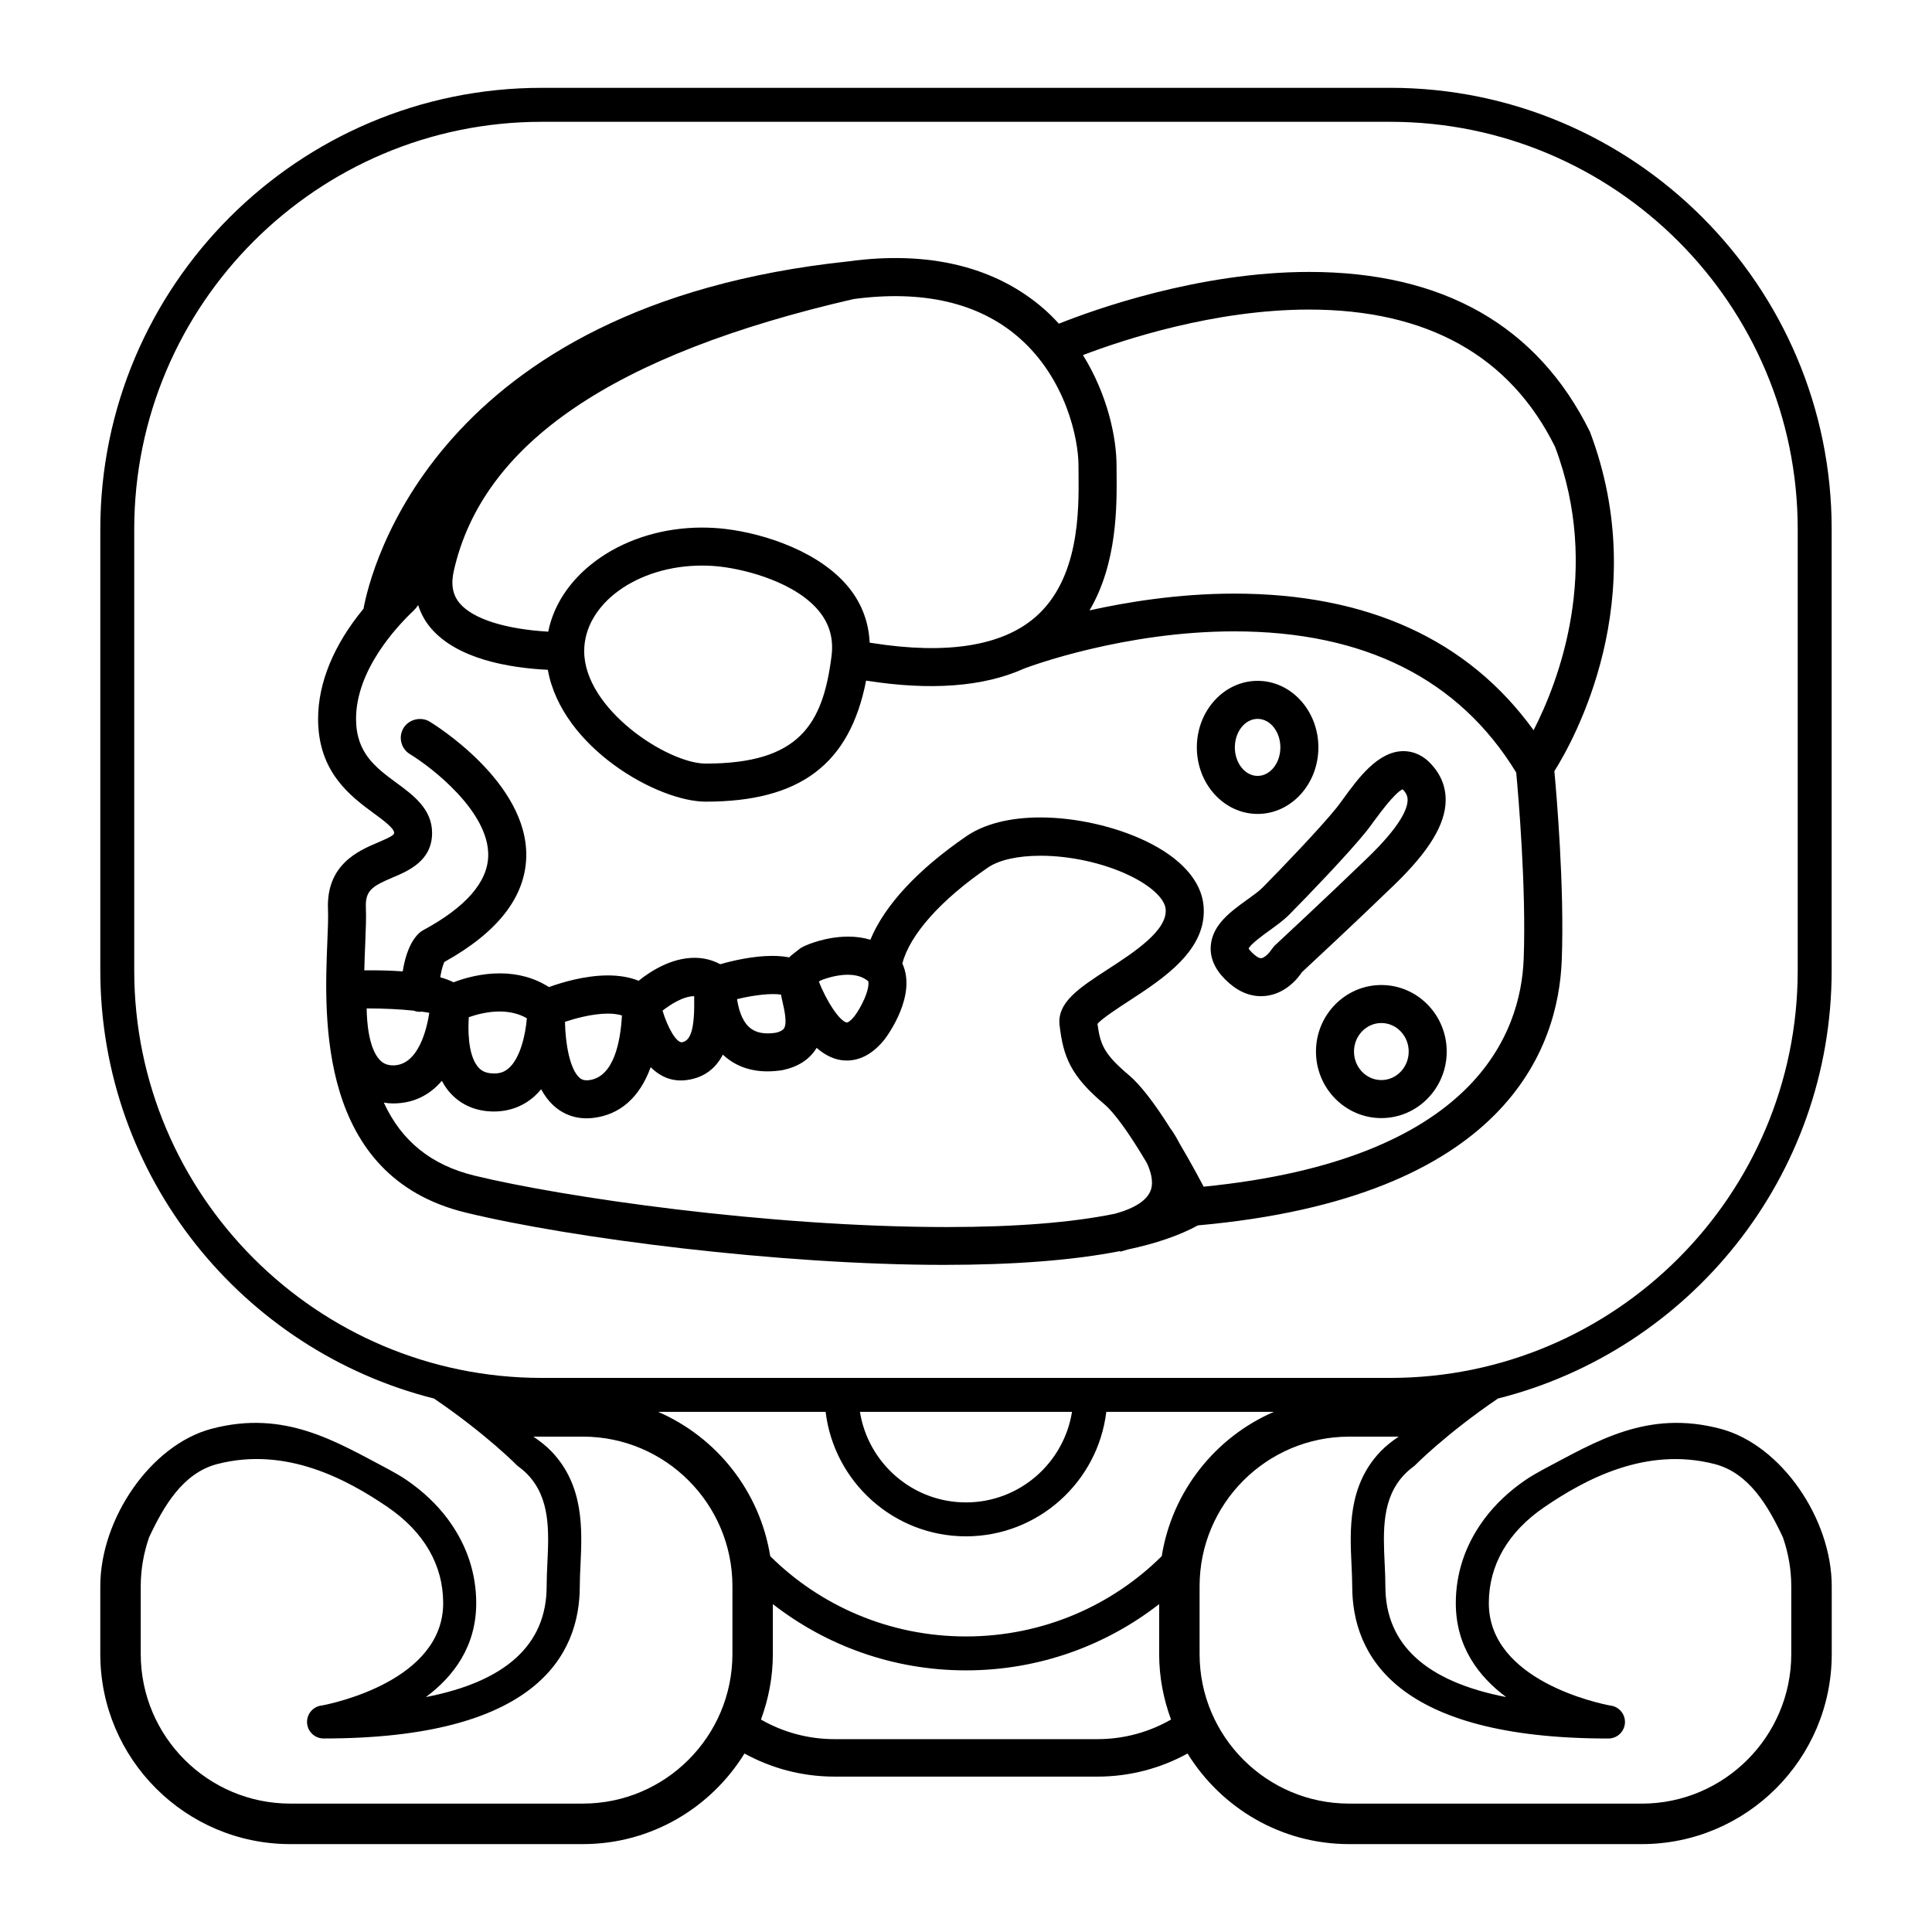
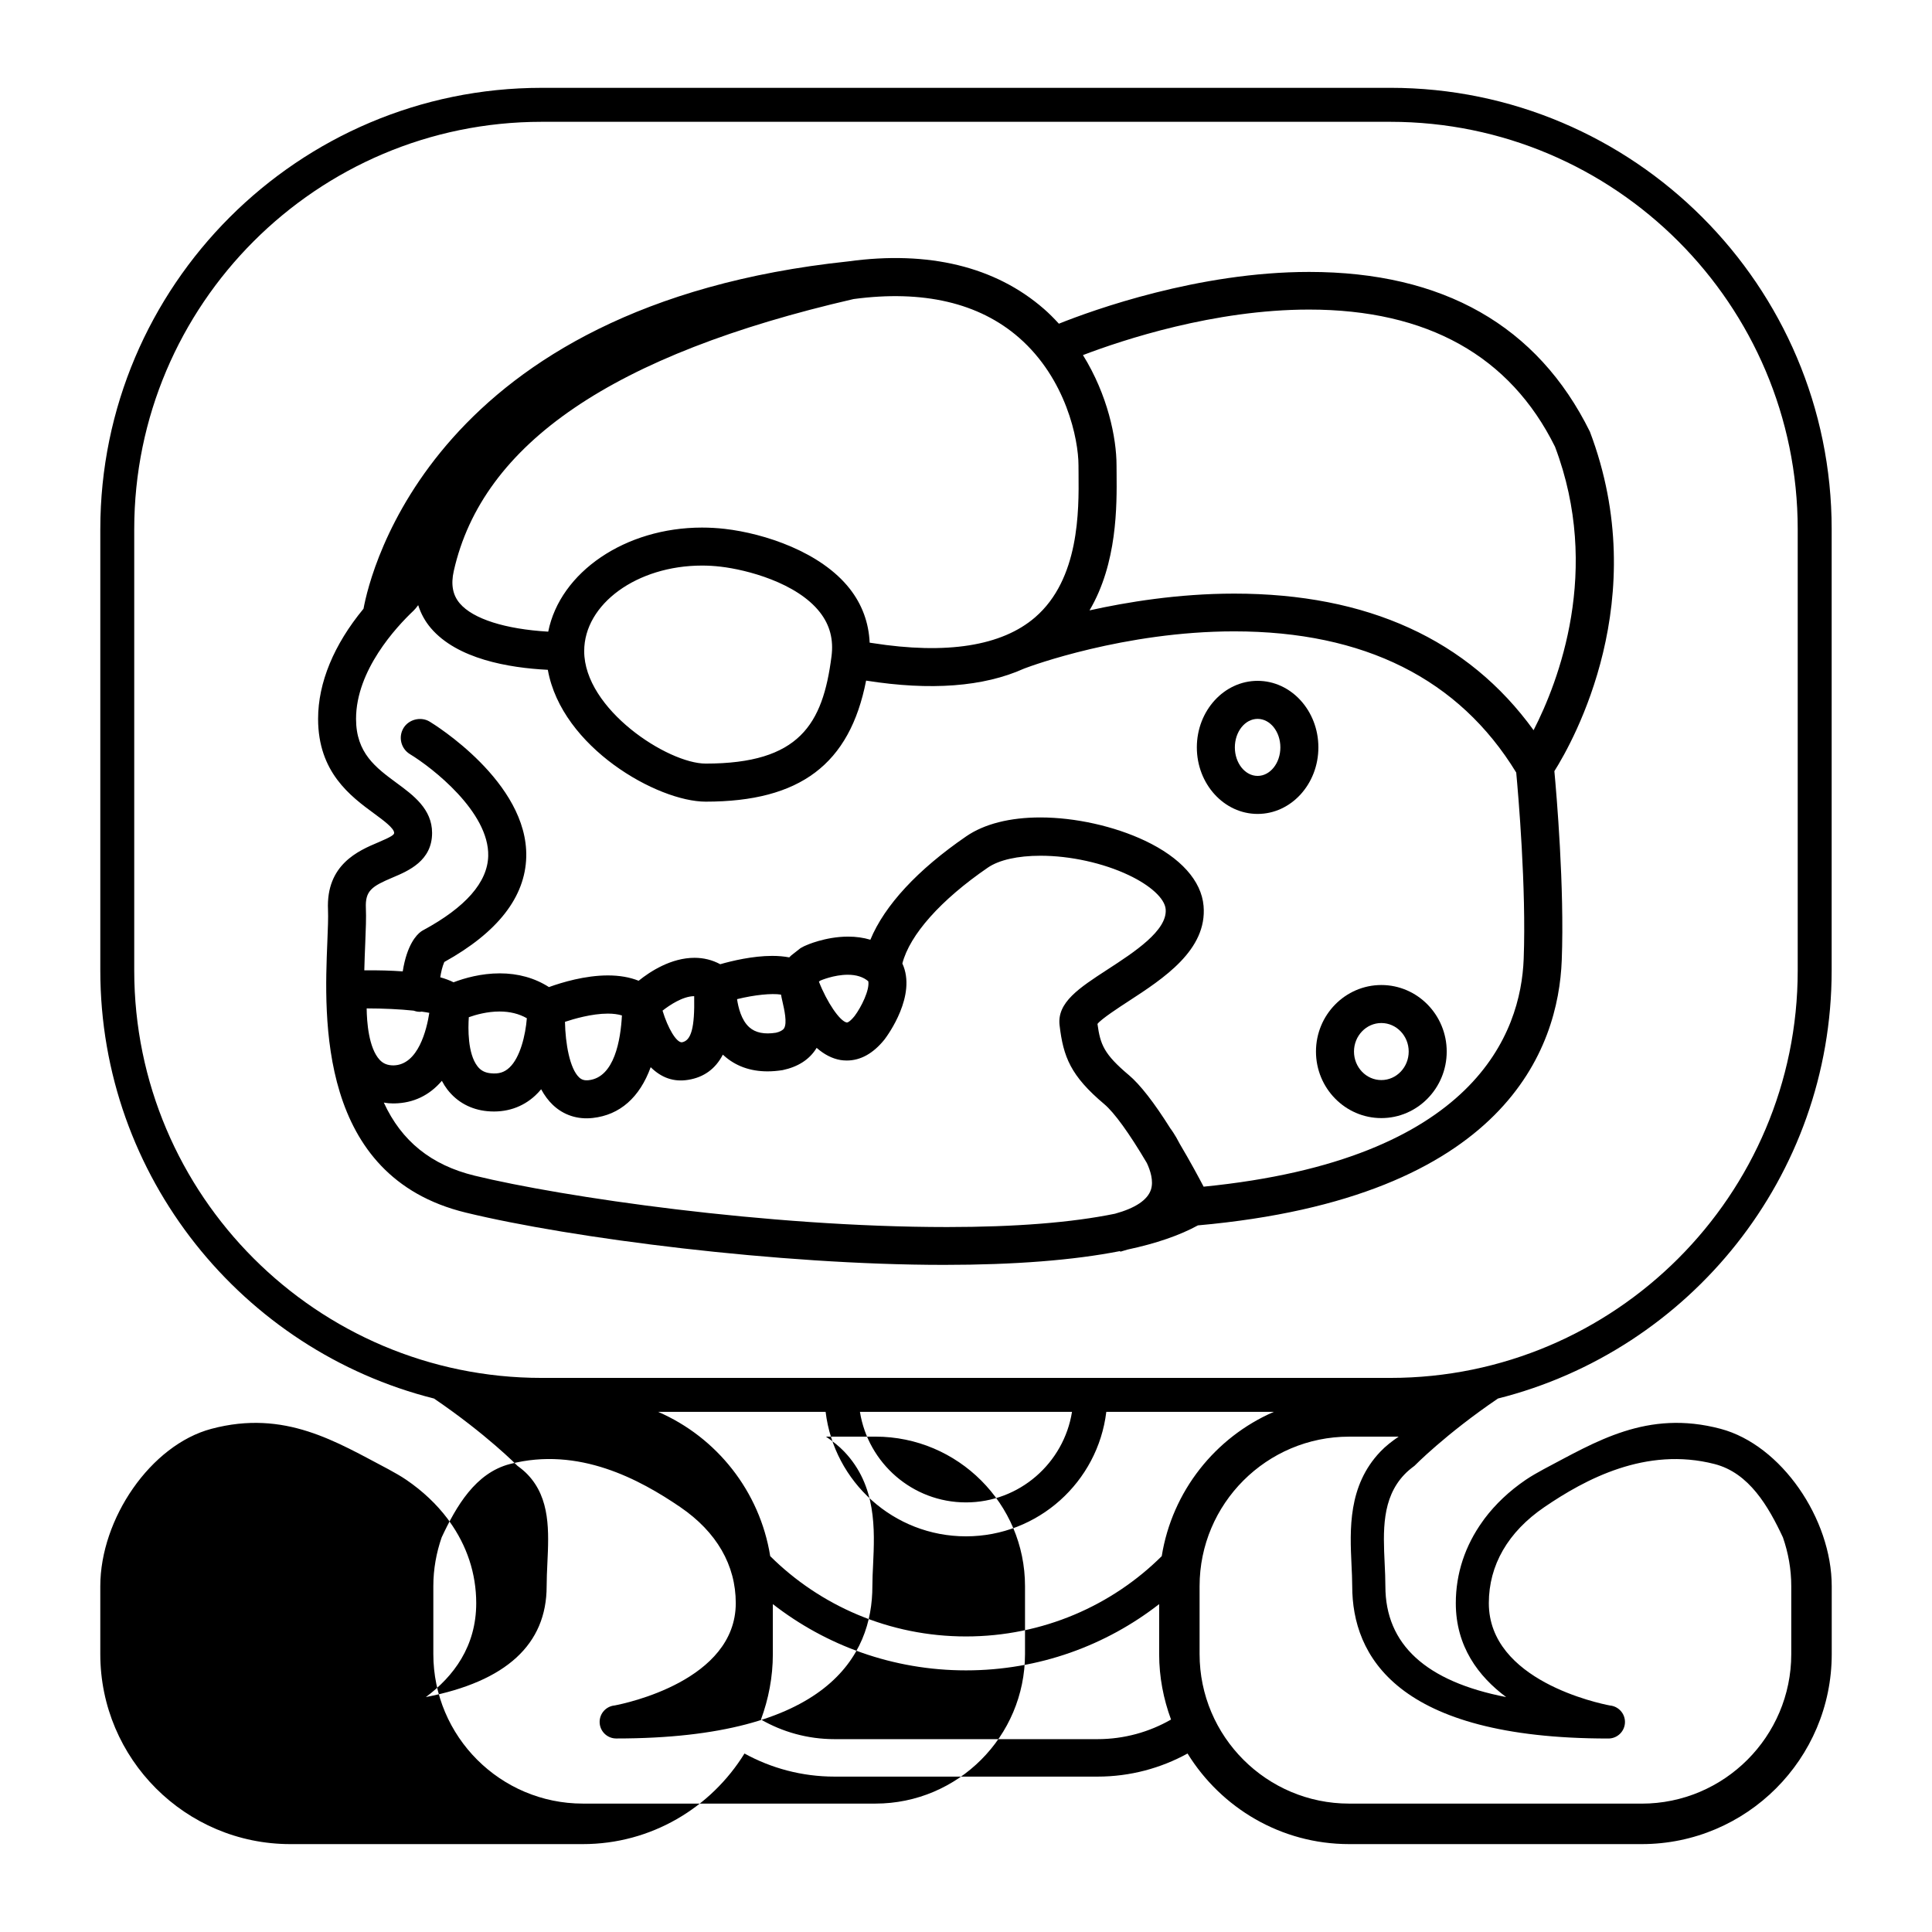
<svg xmlns="http://www.w3.org/2000/svg" fill="#000000" width="800px" height="800px" version="1.1" viewBox="144 144 512 512">
  <g>
-     <path d="m518.85 532.46s8.16-8.344 22.121-17.836c50.754-12.766 88.438-58.77 88.438-113.43l0.004-116.96c0-64.492-52.465-116.96-116.96-116.96l-224.91 0.004c-64.492 0-116.96 52.465-116.96 116.96v116.96c0 54.66 37.691 100.66 88.438 113.43 13.961 9.492 22.121 17.836 22.121 17.836 0.988 0.727 1.91 1.48 2.684 2.297 6.047 6.328 5.633 15.078 5.234 23.547-0.098 2.09-0.191 4.121-0.191 6.055 0 15.422-10.746 25.25-32.012 29.379 7.34-5.457 13.348-13.422 13.348-24.879 0-7.875-2.473-15.246-7.082-21.66-0.188-0.262-0.359-0.492-0.543-0.762-2.875-3.809-6.516-7.269-10.887-10.258-1.496-1.023-3.144-1.934-4.793-2.84-13.777-7.238-27.379-15.871-46.879-10.688-16.098 4.281-29.441 23.852-29.441 41.711v17.996c0 27.762 22.586 50.344 50.344 50.344h77.547c18.098 0 33.945-9.633 42.824-24.008 7.047 3.875 15.18 6.121 23.871 6.121h69.676c8.688 0 16.82-2.246 23.871-6.121 8.879 14.375 24.727 24.008 42.824 24.008h77.547c27.762 0 50.344-22.586 50.344-50.344v-17.996c0-17.855-13.348-37.43-29.441-41.711-19.508-5.184-33.102 3.445-46.879 10.688-1.652 0.906-3.293 1.82-4.793 2.84-4.379 2.988-8.016 6.449-10.887 10.258-0.191 0.273-0.359 0.5-0.543 0.762-4.609 6.414-7.082 13.785-7.082 21.66 0 11.457 6.004 19.422 13.348 24.879-21.266-4.125-32.012-13.957-32.012-29.379 0-1.934-0.09-3.961-0.191-6.055-0.395-8.465-0.805-17.215 5.234-23.547 0.773-0.824 1.695-1.578 2.676-2.305zm-66.977 23.934c-13.16 13.07-31.5 21.281-51.879 21.281s-38.719-8.211-51.879-21.281c-2.75-17.191-14.188-31.508-29.695-38.234h44.379c2.231 18.551 18.047 32.984 37.191 32.984 19.145 0 34.953-14.434 37.191-32.984h44.387c-15.508 6.727-26.945 21.047-29.695 38.234zm-79.98-38.234h56.199c-2.168 13.574-13.922 23.992-28.098 23.992-14.176 0-25.93-10.418-28.102-23.992zm-192.32-116.96v-116.96c0-59.531 48.43-107.96 107.96-107.96h224.92c59.531 0 107.96 48.43 107.96 107.96v116.96c0 59.531-48.43 107.96-107.96 107.96h-224.92c-59.531 0-107.96-48.438-107.96-107.96zm118.89 220.77h-77.539c-21.844 0-39.625-17.781-39.625-39.625v-17.996c0-4.527 0.801-8.867 2.207-12.93 3.848-8.219 8.941-17.074 18.094-19.438 18.227-4.711 34.422 4.098 45.152 11.422 9.613 6.57 14.695 15.359 14.695 25.438 0 20.523-29.195 26.57-32.098 27.121-2.231 0.207-3.981 2.082-3.981 4.367 0 2.418 1.965 4.383 4.387 4.383 0.02 0.004 0.051 0 0.086 0 56.043 0 67.809-21.949 67.809-40.371 0-1.797 0.09-3.691 0.188-5.644 0.434-9.34 0.977-20.965-7.652-30.012-1.387-1.457-3.047-2.746-4.836-3.965h13.125c21.844 0 39.625 17.781 39.625 39.625v17.996c-0.012 21.852-17.789 39.629-39.637 39.629zm136.37-17.078h-69.676c-7.125 0-13.785-1.91-19.492-5.195 2-5.422 3.148-11.246 3.148-17.352v-13.238c14.02 10.914 31.766 17.559 51.188 17.559s37.16-6.644 51.188-17.559v13.238c0 6.106 1.148 11.93 3.148 17.352-5.719 3.285-12.379 5.195-19.504 5.195zm74.984-76.195c-8.629 9.047-8.086 20.672-7.652 30.012 0.09 1.949 0.188 3.844 0.188 5.644 0 18.418 11.766 40.371 67.809 40.371 0.035 0 0.066 0.004 0.086 0 2.422 0 4.387-1.965 4.387-4.383 0-2.281-1.75-4.16-3.981-4.367-2.902-0.551-32.098-6.602-32.098-27.121 0-10.078 5.082-18.871 14.695-25.438 10.73-7.324 26.922-16.133 45.152-11.422 9.148 2.363 14.242 11.219 18.094 19.438 1.406 4.062 2.207 8.395 2.207 12.93v17.996c0 21.844-17.781 39.625-39.625 39.625l-77.551-0.008c-21.844 0-39.625-17.781-39.625-39.625v-17.996c0-21.844 17.781-39.625 39.625-39.625h13.125c-1.789 1.215-3.453 2.512-4.836 3.969z" />
+     <path d="m518.85 532.46s8.16-8.344 22.121-17.836c50.754-12.766 88.438-58.77 88.438-113.43l0.004-116.96c0-64.492-52.465-116.96-116.96-116.96l-224.91 0.004c-64.492 0-116.96 52.465-116.96 116.96v116.96c0 54.66 37.691 100.66 88.438 113.43 13.961 9.492 22.121 17.836 22.121 17.836 0.988 0.727 1.91 1.48 2.684 2.297 6.047 6.328 5.633 15.078 5.234 23.547-0.098 2.09-0.191 4.121-0.191 6.055 0 15.422-10.746 25.25-32.012 29.379 7.34-5.457 13.348-13.422 13.348-24.879 0-7.875-2.473-15.246-7.082-21.66-0.188-0.262-0.359-0.492-0.543-0.762-2.875-3.809-6.516-7.269-10.887-10.258-1.496-1.023-3.144-1.934-4.793-2.84-13.777-7.238-27.379-15.871-46.879-10.688-16.098 4.281-29.441 23.852-29.441 41.711v17.996c0 27.762 22.586 50.344 50.344 50.344h77.547c18.098 0 33.945-9.633 42.824-24.008 7.047 3.875 15.18 6.121 23.871 6.121h69.676c8.688 0 16.82-2.246 23.871-6.121 8.879 14.375 24.727 24.008 42.824 24.008h77.547c27.762 0 50.344-22.586 50.344-50.344v-17.996c0-17.855-13.348-37.43-29.441-41.711-19.508-5.184-33.102 3.445-46.879 10.688-1.652 0.906-3.293 1.82-4.793 2.84-4.379 2.988-8.016 6.449-10.887 10.258-0.191 0.273-0.359 0.5-0.543 0.762-4.609 6.414-7.082 13.785-7.082 21.66 0 11.457 6.004 19.422 13.348 24.879-21.266-4.125-32.012-13.957-32.012-29.379 0-1.934-0.09-3.961-0.191-6.055-0.395-8.465-0.805-17.215 5.234-23.547 0.773-0.824 1.695-1.578 2.676-2.305zm-66.977 23.934c-13.16 13.07-31.5 21.281-51.879 21.281s-38.719-8.211-51.879-21.281c-2.75-17.191-14.188-31.508-29.695-38.234h44.379c2.231 18.551 18.047 32.984 37.191 32.984 19.145 0 34.953-14.434 37.191-32.984h44.387c-15.508 6.727-26.945 21.047-29.695 38.234zm-79.98-38.234h56.199c-2.168 13.574-13.922 23.992-28.098 23.992-14.176 0-25.93-10.418-28.102-23.992zm-192.32-116.96v-116.96c0-59.531 48.43-107.96 107.96-107.96h224.92c59.531 0 107.96 48.43 107.96 107.96v116.96c0 59.531-48.43 107.96-107.96 107.96h-224.92c-59.531 0-107.96-48.438-107.96-107.96zm118.89 220.77c-21.844 0-39.625-17.781-39.625-39.625v-17.996c0-4.527 0.801-8.867 2.207-12.93 3.848-8.219 8.941-17.074 18.094-19.438 18.227-4.711 34.422 4.098 45.152 11.422 9.613 6.57 14.695 15.359 14.695 25.438 0 20.523-29.195 26.57-32.098 27.121-2.231 0.207-3.981 2.082-3.981 4.367 0 2.418 1.965 4.383 4.387 4.383 0.02 0.004 0.051 0 0.086 0 56.043 0 67.809-21.949 67.809-40.371 0-1.797 0.09-3.691 0.188-5.644 0.434-9.34 0.977-20.965-7.652-30.012-1.387-1.457-3.047-2.746-4.836-3.965h13.125c21.844 0 39.625 17.781 39.625 39.625v17.996c-0.012 21.852-17.789 39.629-39.637 39.629zm136.37-17.078h-69.676c-7.125 0-13.785-1.91-19.492-5.195 2-5.422 3.148-11.246 3.148-17.352v-13.238c14.02 10.914 31.766 17.559 51.188 17.559s37.16-6.644 51.188-17.559v13.238c0 6.106 1.148 11.93 3.148 17.352-5.719 3.285-12.379 5.195-19.504 5.195zm74.984-76.195c-8.629 9.047-8.086 20.672-7.652 30.012 0.09 1.949 0.188 3.844 0.188 5.644 0 18.418 11.766 40.371 67.809 40.371 0.035 0 0.066 0.004 0.086 0 2.422 0 4.387-1.965 4.387-4.383 0-2.281-1.75-4.16-3.981-4.367-2.902-0.551-32.098-6.602-32.098-27.121 0-10.078 5.082-18.871 14.695-25.438 10.73-7.324 26.922-16.133 45.152-11.422 9.148 2.363 14.242 11.219 18.094 19.438 1.406 4.062 2.207 8.395 2.207 12.93v17.996c0 21.844-17.781 39.625-39.625 39.625l-77.551-0.008c-21.844 0-39.625-17.781-39.625-39.625v-17.996c0-21.844 17.781-39.625 39.625-39.625h13.125c-1.789 1.215-3.453 2.512-4.836 3.969z" />
    <path d="m565.33 258.38c-13.875-28.078-38.91-42.316-74.398-42.316-29.328 0-57.238 10.09-66.316 13.719-1.438-1.57-2.672-2.793-3.941-3.898-12.891-11.254-30.633-15.523-51.848-12.617-109.99 11.617-126.72 82.387-128.49 92.047-7.875 9.539-12.039 19.625-12.039 29.188 0 14.172 8.605 20.5 14.895 25.125 2.469 1.812 5.262 3.875 5.262 5.106 0 0.473-0.66 0.996-4.266 2.519-5.164 2.188-13.816 5.848-13.266 17.859 0.09 2.055-0.031 5.043-0.176 8.504-0.832 20.184-2.559 62.191 36.668 71.73 28.016 6.816 83.09 13.859 126.75 13.859 18.656 0 34.344-1.23 46.668-3.656l0.051 0.168 1.93-0.57c7.543-1.605 13.809-3.762 18.645-6.41 81.805-7.316 95.527-47.125 96.418-70.227 0.746-19.355-1.406-44.281-1.953-50.145 5.059-8.035 26.199-45.668 9.41-89.984zm-297.09 155.19c1.859-0.66 4.887-1.512 8.133-1.512 2.742 0 5.176 0.598 7.246 1.785-0.348 4.438-1.754 10.43-4.641 13.098-1.344 1.25-2.805 1.699-4.883 1.492-1.586-0.145-2.691-0.727-3.566-1.867-2.617-3.379-2.488-10.062-2.289-12.996zm25.484 1.227c2.258-0.754 7.082-2.18 11.359-2.18 1.449 0 2.707 0.168 3.734 0.488-0.344 6.469-1.984 16.395-8.805 17.156-1.082 0.117-1.855-0.09-2.551-0.75-2.465-2.344-3.629-8.922-3.738-14.715zm25.855-2.965c1.848-1.445 5.336-3.812 8.387-3.84v0.145c0.152 8.188-0.766 11.684-3.289 12.086-1.449 0.008-3.676-3.695-5.098-8.391zm19.75-3.047c4.613-1.133 9.184-1.602 11.645-1.203 0.105 0.598 0.242 1.223 0.398 1.895 0.453 1.977 1.301 5.648 0.406 7.047-0.324 0.508-1.137 0.938-2.156 1.16-3.082 0.48-5.414 0.004-7.039-1.438-2.141-1.895-2.949-5.336-3.254-7.461zm21.691-4.641c0.215-0.188 0.348-0.266 0.344-0.266 0.145-0.066 3.637-1.562 7.301-1.562 2.281 0 4.106 0.586 5.441 1.727 0.398 2.297-1.848 6.836-3.633 9.215-1.367 1.688-1.965 1.723-2.062 1.715-1.844-0.316-5.262-5.375-7.391-10.828zm-107.43 7.684c0.406 0.145 0.941 0.301 1.668 0.316 0.18 0 0.332-0.031 0.457-0.059 0.82 0.109 1.508 0.227 2.055 0.328-0.672 4.332-2.898 13.805-9.492 13.926-1.562 0-2.719-0.465-3.648-1.457-2.957-3.16-3.422-10.203-3.461-13.645 4.426 0.004 8.824 0.211 12.422 0.59zm-5.375 24.59h0.316c5.027-0.098 9.238-2.106 12.566-5.992 0.453 0.863 0.926 1.613 1.445 2.289 2.586 3.356 6.254 5.352 10.621 5.762 4.898 0.457 9.289-1.004 12.664-4.133 0.555-0.52 1.082-1.078 1.582-1.676 0.887 1.633 1.918 3.023 3.094 4.137 2.836 2.707 6.574 3.934 10.602 3.465 7.152-0.789 12.418-5.426 15.332-13.453 2.856 2.812 6.106 3.984 9.984 3.344 4.125-0.672 7.195-2.91 9.141-6.672 0.086 0.082 0.176 0.16 0.266 0.242 3.094 2.781 6.988 4.191 11.574 4.191 1.25 0 2.57-0.105 3.996-0.328 4.035-0.852 7.019-2.754 8.867-5.656 0.051-0.082 0.105-0.16 0.152-0.246 2.004 1.762 4.109 2.84 6.289 3.219 0.523 0.086 1.094 0.137 1.703 0.137 3.652 0 7.008-1.867 9.996-5.578 0.906-1.195 8.609-11.742 4.727-20.137 1.965-7.621 10.188-16.859 22.656-25.406 2.957-2.031 7.918-3.148 13.965-3.148 7.844 0 16.582 1.918 23.371 5.141 5.793 2.742 9.551 6.203 9.789 9.027 0.484 5.648-8.332 11.383-15.438 16-7.477 4.863-13.387 8.707-12.676 14.758 0.988 8.395 2.934 13.402 11.836 20.895 2.676 2.254 6.606 7.684 11.289 15.602 0.91 1.945 1.84 4.746 1.09 7.055-0.902 2.746-4.125 4.902-9.516 6.387-11.438 2.348-26.406 3.535-44.5 3.535-47.742 0-101.96-7.965-125.22-13.617-11.465-2.793-19.363-9.133-24.062-19.363 0.836 0.152 1.664 0.223 2.496 0.223zm194.92-7.527c-6.566-5.527-7.547-8.066-8.293-13.543 0.984-1.309 5.961-4.539 8.156-5.969 9.34-6.074 20.957-13.633 19.961-25.297-0.57-6.676-6.082-12.809-15.512-17.277-8.172-3.871-18.547-6.176-27.746-6.176-8.07 0-14.852 1.723-19.613 4.988-12.891 8.844-21.652 18.297-25.434 27.422-1.82-0.551-3.793-0.828-5.891-0.828-6.086 0-11.16 2.316-11.145 2.316-0.262 0.098-0.766 0.324-1.48 0.742l-2.457 1.93c-0.176 0.168-0.348 0.332-0.527 0.516-1.359-0.262-2.871-0.395-4.516-0.395-5.176 0-10.664 1.316-13.77 2.207-2.098-1.129-4.387-1.699-6.816-1.699-6.195 0-11.738 3.602-14.809 6.082-2.336-0.941-5.078-1.414-8.152-1.414-6.051 0-12.168 1.844-15.617 3.09-3.785-2.414-8.168-3.637-13.023-3.637-4.918 0-9.297 1.238-12.258 2.367-0.984-0.5-2.16-0.941-3.523-1.324 0.203-1.301 0.527-2.801 1.074-4.055 14.148-7.844 21.453-17.215 21.715-27.852 0.488-19.828-24.535-35.207-25.605-35.852-2.316-1.406-5.527-0.605-6.918 1.699-1.438 2.379-0.676 5.477 1.699 6.922 5.871 3.559 21.035 15.332 20.746 26.98-0.172 6.973-5.984 13.602-17.25 19.688-0.215 0.117-0.43 0.246-0.625 0.398-1.094 0.812-3.664 3.422-4.781 10.508-3.027-0.223-6.418-0.324-10.184-0.277 0.059-2.504 0.156-4.902 0.25-7.164 0.152-3.672 0.281-6.852 0.168-9.332-0.207-4.621 1.57-5.769 7.133-8.121 4.144-1.754 10.414-4.41 10.414-11.801 0-6.328-4.973-9.984-9.367-13.219-5.547-4.086-10.785-7.941-10.785-17.008 0-12.867 10.645-24.328 15.219-28.656 0.367-0.348 0.785-0.84 1.25-1.48 0.727 2.281 1.855 4.324 3.375 6.102 6.957 8.133 20.469 10.508 30.98 11.035 3.672 20.586 29.078 34.938 41.836 34.938 25.008 0 38.172-9.906 42.512-32.078l0.07 0.012c17.004 2.68 31.035 1.641 41.766-3.184l0.52-0.195c1.055-0.398 26.066-9.684 55.176-9.684 34.449 0 59.602 12.586 74.754 37.414 0.52 5.566 2.695 30.57 1.977 49.41-0.746 19.492-12.801 53.195-84.82 60.34-1.164-2.227-3.512-6.613-6.316-11.336-1.289-2.535-2.438-4.039-2.492-4.098-4.309-6.856-8.02-11.621-11.023-14.156zm-113.09-135.01c1.629 0 3.281 0.098 4.906 0.289 6.887 0.789 20.176 4.231 26.32 12.07 2.656 3.391 3.668 7.231 3.082 11.734-2.309 17.977-8.5 28.383-33.332 28.383-10.062 0-32.203-14.41-32.203-29.805 0-12.5 14.012-22.672 31.227-22.672zm43.055 25.215c0 0.004 0 0.016-0.004 0.02 0.004-0.012 0.004-0.016 0.004-0.02zm45.203-11.492c-8.816 7.602-23.453 9.91-43.125 6.812l-0.711-0.105c-0.242-5.324-2.012-10.121-5.266-14.277-7.656-9.777-22.617-14.664-33.094-15.875-2.012-0.23-4.051-0.348-6.066-0.348-20.32 0-37.59 11.777-40.758 27.582-11.41-0.672-19.914-3.375-23.422-7.477-1.891-2.207-2.414-5.023-1.605-8.605 7.602-33.812 42.293-57.391 105.94-72.059 18.418-2.469 33.258 0.988 43.848 10.23 12.469 10.887 15.766 26.902 15.766 33.859l0.016 2.277c0.09 9.719 0.246 27.832-11.523 37.984zm52.773-6.293c-14.855 0-28.613 2.277-38.344 4.445 7.387-12.508 7.246-27.77 7.176-36.23l-0.016-2.195c0-7.324-2.359-18.703-8.898-29.23 10.578-4.031 34.797-12.062 59.898-12.062 31.332 0 53.281 12.273 65.203 36.355 12.375 32.707 0.906 62.277-5.68 75.117-17.355-24.023-44.039-36.199-79.34-36.199z" />
    <path d="m477.28 359.7c8.883 0 16.105-7.91 16.105-17.633 0.004-9.727-7.223-17.637-16.105-17.637s-16.105 7.91-16.105 17.633c0 9.727 7.227 17.637 16.105 17.637zm0-25.191c3.324 0 6.031 3.391 6.031 7.559 0 4.164-2.703 7.555-6.031 7.555-3.324 0-6.031-3.391-6.031-7.559 0.004-4.164 2.707-7.555 6.031-7.555z" />
    <path d="m510.07 405.04c-9.551 0-17.324 7.91-17.324 17.633 0 9.723 7.773 17.633 17.324 17.633 9.551 0 17.324-7.91 17.324-17.633 0-9.723-7.773-17.633-17.324-17.633zm0 25.191c-4 0-7.25-3.391-7.25-7.559s3.254-7.559 7.25-7.559 7.25 3.391 7.25 7.559-3.25 7.559-7.25 7.559z" />
-     <path d="m474.48 382.45c-4.297 3.094-9.164 6.606-9.609 12.137-0.258 3.164 1.023 6.188 3.812 8.973 2.941 2.949 6.144 4.438 9.508 4.438 5.977 0 9.703-4.609 10.832-6.363 1.379-1.281 13.816-12.816 24.551-23.207 9.184-8.898 13.488-15.992 13.543-22.332 0.031-3.793-1.41-7.176-4.277-10.039-2.481-2.481-5.125-2.996-6.898-2.996-6.785 0-12.062 7.262-16.055 12.758-0.625 0.855-1.184 1.633-1.668 2.231-4.488 5.566-14.777 16.262-19.594 21.137-0.992 0.996-2.594 2.148-4.144 3.266zm41.23-29.27c0.926 0.922 1.336 1.797 1.324 2.832-0.02 2.316-1.855 6.832-10.469 15.176-11.266 10.902-24.633 23.277-24.879 23.52l-0.797 1.02c-0.371 0.641-1.785 2.203-2.707 2.203-0.559 0-1.449-0.555-2.383-1.484-0.613-0.613-0.848-1.023-0.891-1.023-0.004 0-0.004 0-0.004 0.004 0.223-1.023 4.027-3.762 5.461-4.797 1.891-1.359 3.848-2.769 5.414-4.363 4.926-4.984 15.496-15.977 20.27-21.902 0.609-0.754 1.328-1.738 2.137-2.848 4.91-6.734 6.844-8.09 7.523-8.336z" />
  </g>
</svg>